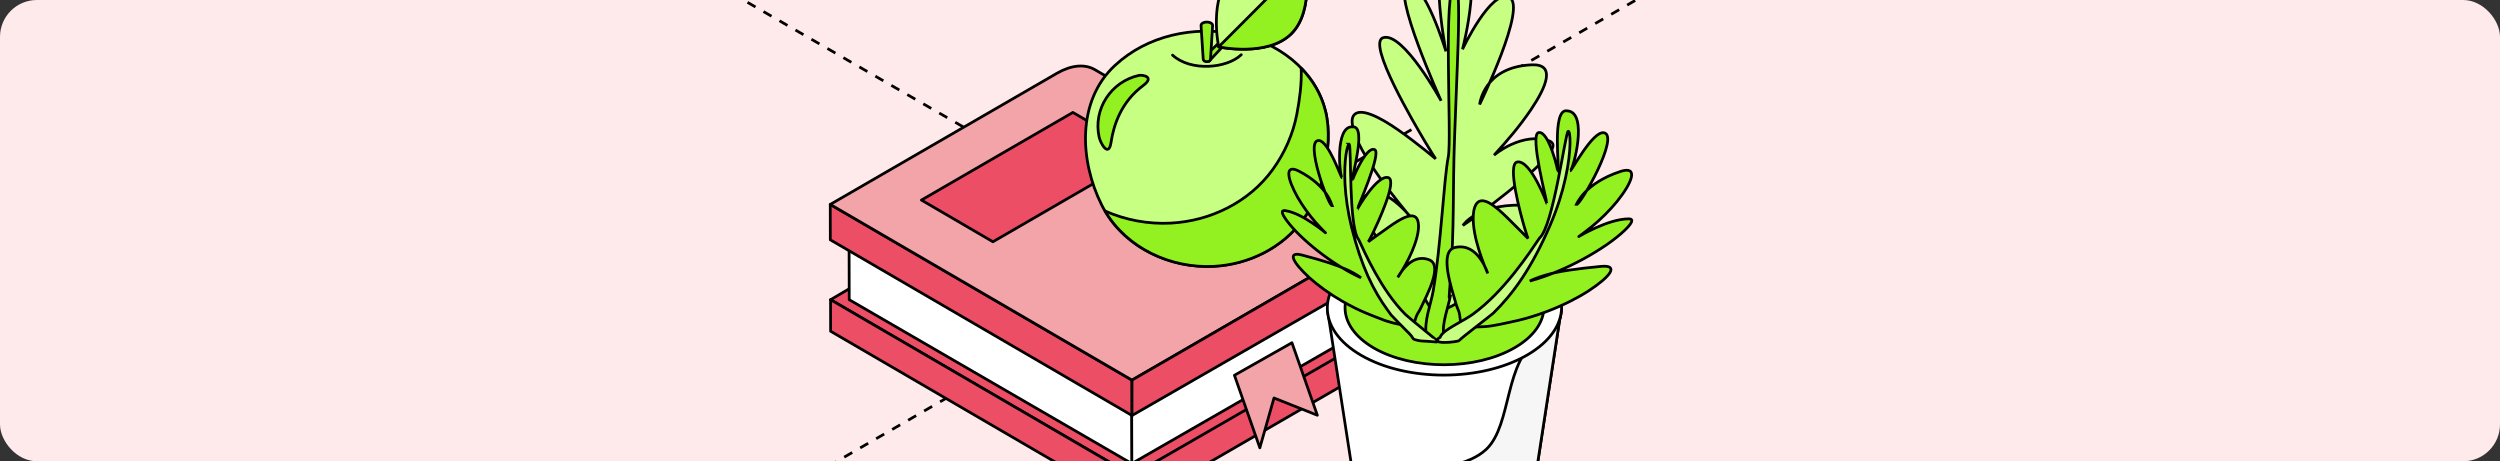
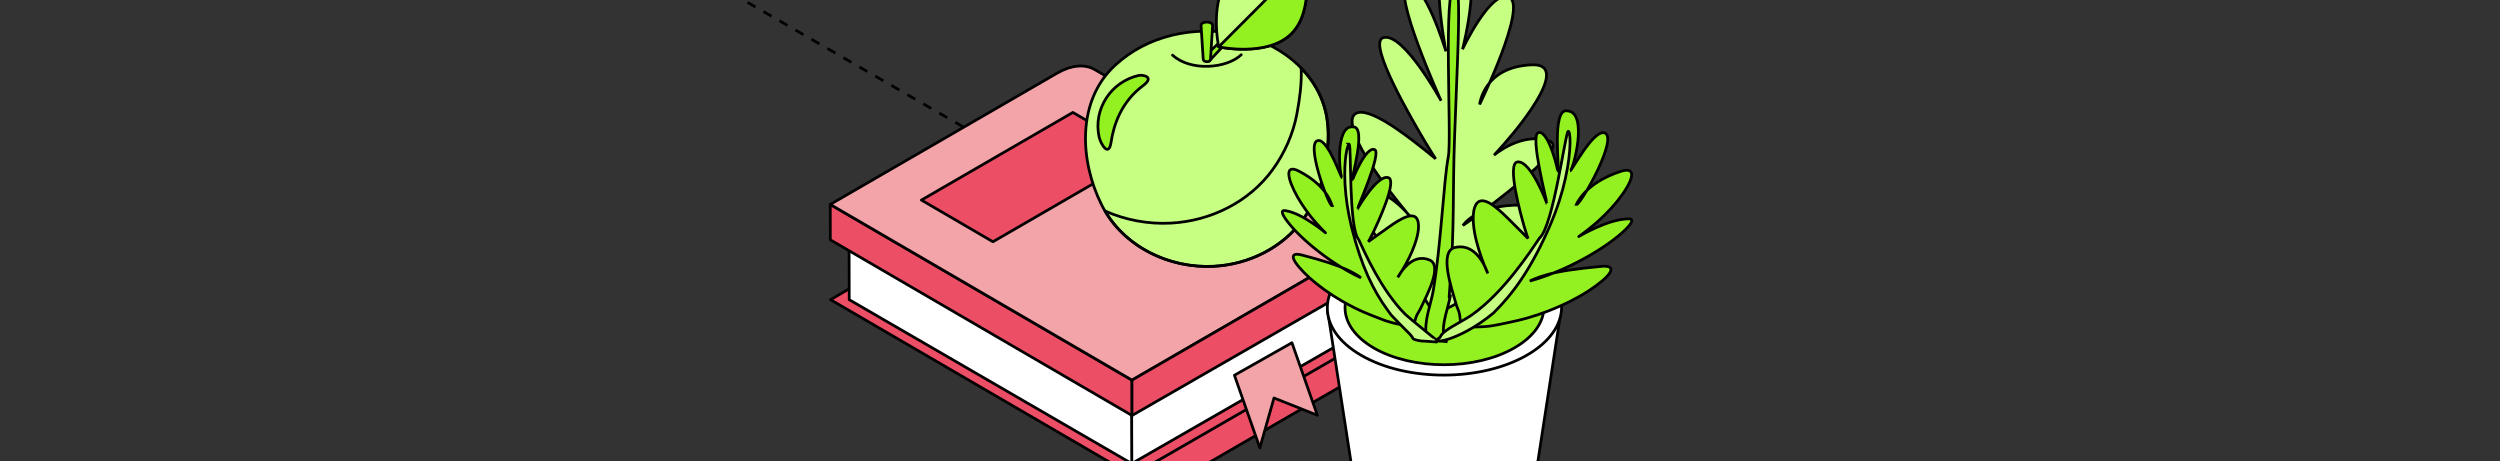
<svg xmlns="http://www.w3.org/2000/svg" width="542" height="100" viewBox="0 0 542 100" fill="none">
  <rect x="0" y="0" width="542" height="100" fill="#333333" stroke="none" />
  <g clip-path="url(#clip0_7568_28433)">
-     <rect width="542" height="100" rx="8" fill="#FFEAEB" />
    <path d="M144.742 -9.488L2051.91 1091.62" stroke="black" stroke-width="0.6" stroke-linejoin="round" stroke-dasharray="2 2" />
-     <path d="M-859.666 701.105L1047.5 -400" stroke="black" stroke-width="0.6" stroke-linejoin="round" stroke-dasharray="2 2" />
    <path d="M297.035 57.401L297.091 75.213C300.16 73.436 302.632 67.995 302.621 63.087C302.621 58.178 300.105 55.624 297.035 57.401Z" fill="#EC4E65" stroke="black" stroke-width="0.6" stroke-miterlimit="10" stroke-linejoin="round" />
    <path d="M245.483 103.064L180.066 64.975L236.041 32.105L302.046 56.846L300.583 71.816L245.483 103.064Z" fill="#EC4E65" stroke="black" stroke-width="0.6" stroke-miterlimit="10" stroke-linejoin="round" />
    <path d="M297.024 55.891L297.035 70.793L245.361 100.499L245.35 85.607L297.024 55.891Z" fill="white" stroke="black" stroke-width="0.6" stroke-miterlimit="10" stroke-linejoin="round" />
    <path d="M245.317 87.273L184.078 51.749L184.111 64.975L245.361 100.499L245.317 87.273Z" fill="white" stroke="black" stroke-width="0.6" stroke-miterlimit="10" stroke-linejoin="round" />
-     <path d="M245.494 109.916L180.077 71.815L180.066 64.975L245.483 103.064L245.494 109.916Z" fill="#EC4E65" stroke="black" stroke-width="0.6" stroke-miterlimit="10" stroke-linejoin="round" />
    <path d="M245.439 90.093L180.011 51.993L180 44.32L245.417 82.42L245.439 90.093Z" fill="#EC4E65" stroke="black" stroke-width="0.6" stroke-miterlimit="10" stroke-linejoin="round" />
    <path d="M237.349 15.093C235.243 13.871 232.34 14.038 229.126 15.892L180 44.32L245.417 82.409L294.543 53.993C297.757 52.138 300.66 51.96 302.766 53.193L237.349 15.093Z" fill="#F3A4A9" stroke="black" stroke-width="0.6" stroke-miterlimit="10" stroke-linejoin="round" />
    <path d="M215.263 52.415L248.11 33.404L232.595 24.376L199.76 43.376L215.263 52.415Z" fill="#EC4E65" stroke="black" stroke-width="0.6" stroke-miterlimit="10" stroke-linejoin="round" />
    <path d="M306.167 60.7C306.145 53.304 300.948 50.295 294.542 53.993L245.416 82.41V90.083L295.163 61.477C298.122 59.767 300.527 60.045 300.538 64.787C300.538 69.517 298.166 72.582 295.207 74.37L245.472 103.053V109.905H245.483L294.609 81.488C301.014 77.779 306.178 68.773 306.156 61.377V60.689L306.167 60.7Z" fill="#EC4E65" stroke="black" stroke-width="0.6" stroke-miterlimit="10" stroke-linejoin="round" />
    <path d="M267.625 81.355L280.092 74.303L285.6 90.027L276.203 86.285L273.133 97.09L267.625 81.355Z" fill="#F3A4A9" stroke="black" stroke-width="0.6" stroke-miterlimit="10" stroke-linejoin="round" />
    <path d="M287.318 23.909C285.057 15.014 276.779 9.04 268.102 7.374C258.771 5.586 248.808 7.63 241.738 14.17C233.371 21.888 234.092 34.925 238.824 44.397C243.312 53.381 253.363 58.234 263.126 57.723C270.673 57.334 278.043 53.748 282.52 47.54C284.758 44.442 286.376 40.811 287.096 37.057C287.928 32.693 288.426 28.262 287.318 23.898C287.894 26.163 287.052 22.865 287.318 23.898V23.909Z" fill="#C6FF82" />
    <path d="M287.318 23.898C288.426 28.262 287.928 32.693 287.096 37.057C286.376 40.811 284.758 44.442 282.52 47.54C278.043 53.748 270.673 57.334 263.126 57.723C253.363 58.234 243.312 53.381 238.824 44.397C234.092 34.925 233.371 21.888 241.738 14.17C248.808 7.63 258.771 5.586 268.102 7.374C276.779 9.04 285.057 15.014 287.318 23.909V23.898ZM287.318 23.898C287.052 22.865 287.894 26.163 287.318 23.898Z" stroke="black" stroke-width="0.6" stroke-miterlimit="10" stroke-linejoin="round" />
-     <path d="M287.318 23.91C287.717 25.464 287.44 24.398 287.318 23.91C287.307 23.865 287.296 23.832 287.285 23.799C287.285 23.832 287.307 23.865 287.318 23.91C286.421 20.367 284.559 17.302 282.099 14.771C282.232 18.113 281.778 21.478 281.146 24.798C280.326 29.084 278.486 33.227 275.926 36.758C270.806 43.831 262.417 47.929 253.807 48.373C248.931 48.629 243.999 47.707 239.566 45.741C244.343 53.87 253.862 58.223 263.138 57.746C270.684 57.357 278.054 53.77 282.531 47.562C284.77 44.464 286.388 40.833 287.108 37.08C287.939 32.716 288.438 28.285 287.33 23.921L287.318 23.91Z" fill="#93F122" />
    <path d="M287.318 23.91C287.44 24.398 287.717 25.464 287.318 23.91ZM287.318 23.91C287.307 23.865 287.296 23.832 287.285 23.799C287.285 23.832 287.307 23.865 287.318 23.91ZM287.318 23.91C286.421 20.367 284.559 17.302 282.099 14.771C282.232 18.113 281.778 21.478 281.146 24.798C280.326 29.084 278.486 33.227 275.926 36.758C270.806 43.831 262.417 47.929 253.807 48.373C248.931 48.629 243.999 47.707 239.566 45.741C244.343 53.87 253.862 58.223 263.138 57.746C270.684 57.357 278.054 53.77 282.531 47.562C284.77 44.464 286.388 40.833 287.108 37.08C287.939 32.716 288.438 28.285 287.33 23.921L287.318 23.91Z" stroke="black" stroke-width="0.6" stroke-miterlimit="10" stroke-linejoin="round" />
    <path d="M246.913 16.347C240.829 17.702 236.961 23.699 238.291 29.717C238.59 31.072 240.363 34.27 240.873 30.861C241.449 26.952 243.167 22.033 247.788 18.59C250.548 16.536 247.533 16.203 246.902 16.347H246.913Z" fill="#93F122" stroke="black" stroke-width="0.6" stroke-miterlimit="10" stroke-linejoin="round" />
    <path d="M268.114 5.731L268.635 6.253L262.141 13.26L261.121 12.238L268.114 5.731Z" fill="#93F122" stroke="black" stroke-width="0.6" stroke-miterlimit="10" stroke-linejoin="round" />
    <path d="M261.652 13.371C261.264 13.371 260.909 13.238 260.854 12.794L260.389 5.587C260.333 5.142 260.898 4.787 261.641 4.787C262.383 4.787 262.949 5.142 262.893 5.587L262.439 12.794C262.383 13.238 262.029 13.371 261.641 13.371H261.652Z" fill="#93F122" stroke="black" stroke-width="0.6" stroke-miterlimit="10" stroke-linejoin="round" />
    <path d="M279.982 7.297C274.839 12.45 264.212 10.173 264.212 10.173C264.212 10.173 261.929 -0.476 267.071 -5.629C272.213 -10.781 282.841 -8.494 282.841 -8.494C282.841 -8.494 285.124 2.155 279.982 7.308V7.297Z" fill="#C6FF82" stroke="black" stroke-width="0.6" stroke-miterlimit="10" stroke-linejoin="round" />
    <path d="M282.842 -8.505L264.213 10.162C264.213 10.162 274.841 12.45 279.983 7.286C285.125 2.133 282.842 -8.516 282.842 -8.516V-8.505Z" fill="#93F122" stroke="black" stroke-width="0.6" stroke-miterlimit="10" stroke-linejoin="round" />
    <path d="M269.101 11.868C265.954 14.86 258.126 15.543 254.207 11.949" stroke="black" stroke-width="0.6" stroke-miterlimit="10" stroke-linecap="round" stroke-linejoin="round" />
    <path d="M298.913 74.854C306.736 79.37 319.456 79.338 327.31 74.79C335.228 70.211 335.197 62.898 327.406 58.382C319.583 53.867 306.863 53.898 299.009 58.446C291.154 62.961 291.091 70.307 298.913 74.854Z" fill="white" stroke="black" stroke-width="0.6" />
    <path d="M287.752 66.904L293.062 101.248C293.062 104.237 294.97 107.194 298.914 109.484C309.089 115.367 326.325 113.236 331.731 105.604C332.716 104.205 333.225 102.742 333.225 101.248L338.536 66.713C338.472 69.639 331.19 72.564 327.31 74.79C319.456 79.338 306.736 79.37 298.914 74.854C295.066 72.628 287.816 69.798 287.752 66.904Z" fill="white" stroke="black" stroke-width="0.6" />
-     <path d="M322.222 97.409C314.803 104.409 293.062 101.248 293.062 101.248C293.062 104.237 294.97 107.194 298.914 109.484C309.089 115.367 326.325 113.236 331.731 105.604C332.716 104.205 333.225 102.742 333.225 101.248L338.536 66.713C338.472 69.639 337.752 71.104 333.873 73.33C326.018 77.878 327.888 92.062 322.222 97.409Z" fill="#F6F6F6" stroke="black" stroke-width="0.6" />
    <path d="M295.13 77.048C305.019 82.772 321.11 82.74 331.063 76.985C341.08 71.197 340.984 61.912 331.19 56.251C321.301 50.559 305.21 50.559 295.257 56.315C285.367 62.039 285.208 71.324 295.13 77.048Z" fill="white" stroke="black" stroke-width="0.6" />
    <path d="M297.864 75.459C306.259 80.292 319.933 80.292 328.36 75.395C336.85 70.498 336.819 62.612 328.455 57.778C320.06 52.945 306.387 52.945 297.96 57.842C289.565 62.707 289.437 70.562 297.864 75.459Z" fill="#93F122" stroke="black" stroke-width="0.6" />
    <path d="M311.092 68.082C314.4 66.524 315.417 66.237 317.579 64.457C318.184 63.98 318.756 63.598 319.36 63.153C321.395 61.69 323.208 60.259 324.957 58.797C330.395 54.154 339.203 45.186 332.144 44.582C326.261 44.105 322.508 45.186 320.251 46.363C317.961 47.571 317.166 48.875 317.166 48.875C321.745 45.791 331.953 38 335.355 33.993C336.818 32.276 337.263 31.035 335.801 30.527C333.161 29.605 330.172 30.177 327.66 31.322C325.402 32.339 323.908 33.643 323.908 33.643C326.897 30.368 329.409 27.442 331.921 23.753C335.292 18.761 337.327 13.832 332.08 14.055C321.586 14.5 320.791 22.64 320.791 22.64C320.791 22.64 331.19 1.303 327.215 -0.573C323.24 -2.449 317.071 10.684 317.071 10.684C317.071 10.684 322.318 -9.159 315.608 -10.908C308.866 -12.657 313.477 11.129 313.477 11.129C313.477 11.129 308.771 -4.389 305.178 -3.244C301.584 -2.1 312.428 21.845 312.428 21.845C312.428 21.845 304.192 6.804 299.867 8.172C296.242 9.316 306.831 27.124 308.835 30.527C310.234 32.912 311.251 34.438 311.251 34.438C311.251 34.438 307.404 31.163 303.27 28.269C299.167 25.375 294.684 23.086 293.412 25.121C293.094 25.63 293.062 26.329 293.253 27.347C294.334 33.293 303.047 43.787 306.927 48.43C305.845 46.935 299.39 38.858 295.606 42.865C294.207 44.328 295.765 47.539 298.309 51.196C299.581 53.009 301.107 54.98 302.634 56.889C306.259 61.468 306.609 61.913 307.022 62.39C308.994 64.489 309.534 66.142 311.061 68.114L311.092 68.082Z" fill="#C6FF82" stroke="black" stroke-width="0.6" />
    <path d="M315.481 -3.436C316.371 -3.659 316.371 3.273 315.99 13.131C315.799 18.06 315.577 23.721 315.354 29.635C314.909 41.528 315.354 49.065 314.4 61.212C314.336 61.975 314.209 64.042 314.177 64.297C314.177 64.805 314.273 64.71 314.495 63.883C314.082 66.332 312.492 70.307 313.033 72.66C313.192 73.328 313.414 73.709 313.573 73.868C313.732 74.059 313.796 74.091 313.796 74.091C312.365 73.964 310.934 73.805 309.503 73.55C309.376 73.296 309.439 73.455 309.248 72.787C308.644 69.703 310.234 65.918 310.711 63.12C312.397 53.326 313.001 39.08 313.987 34.024C314.813 29.922 312.746 -2.768 315.449 -3.404L315.481 -3.436Z" fill="#93F122" stroke="black" stroke-width="0.6" />
    <path d="M316.911 70.913C317.834 70.913 320.409 70.913 321.777 70.817C322.826 70.754 324.066 70.563 325.37 70.277C327.31 69.832 330.458 69.386 335.419 67.51C338.789 66.238 341.938 64.648 344.354 63.09C349.188 59.942 351.064 57.398 347.153 57.748C341.715 58.257 337.963 58.829 335.451 59.529C332.938 60.228 331.666 60.928 331.666 60.928C339.394 58.829 348.139 53.868 352.241 49.925C353.799 48.431 354.308 47.445 353.131 47.445C350.841 47.445 348.075 48.431 345.976 49.385C341.365 51.483 340.984 52.469 345.213 49.035C346.898 47.667 348.965 45.664 350.587 43.661C353.862 39.59 355.325 35.87 351.318 37.173C343.559 39.718 341.81 44.233 341.747 44.36C342.605 44.583 351.287 29.287 347.693 28.778C345.245 28.429 340.729 37.078 340.411 37.046C341.015 37.014 344.45 24.326 339.807 24.04C336.277 23.277 338.217 37.301 337.772 37.46C337.899 37.396 335.832 28.206 333.543 28.747C331.571 29.224 335.482 44.01 335.355 44.074C335.355 44.074 331.921 34.757 328.995 35.106C326.578 35.393 329.79 46.84 330.458 49.162C330.903 50.72 331.285 51.706 331.285 51.706C331.285 51.706 329.059 49.448 326.769 47.19C324.352 44.837 320.886 41.689 319.742 44.869C319.01 46.872 319.551 50.179 320.091 52.278C320.695 54.663 321.586 57.112 322.54 59.274C322.54 59.274 322.031 57.557 320.854 55.999C319.71 54.441 318.024 53.105 315.48 53.646C311.919 54.409 314.654 62.359 315.671 65.888C315.767 66.207 315.862 66.524 315.989 66.811C316.53 67.955 316.466 68.528 316.625 69.673C316.721 70.436 316.848 70.849 316.848 70.849L316.911 70.913Z" fill="#93F122" stroke="black" stroke-width="0.6" />
-     <path d="M339.966 28.46C340.475 28.27 340.761 32.435 339.394 38.604C338.726 41.689 337.613 45.251 336.023 48.939C332.017 58.193 328.073 63.631 323.78 67.86C323.367 68.273 316.594 73.425 316.371 73.806C316.149 74.188 309.375 74.824 312.237 73.107C312.269 73.043 312.333 72.916 312.396 72.757C312.587 72.471 312.969 72.058 313.605 71.612C315.226 70.436 317.675 69.291 319.233 68.178C326.102 63.249 331.667 54.695 333.765 51.61C336.755 49.035 339.362 28.81 339.966 28.46Z" fill="#C6FF82" stroke="black" stroke-width="0.6" />
+     <path d="M339.966 28.46C340.475 28.27 340.761 32.435 339.394 38.604C338.726 41.689 337.613 45.251 336.023 48.939C332.017 58.193 328.073 63.631 323.78 67.86C316.149 74.188 309.375 74.824 312.237 73.107C312.269 73.043 312.333 72.916 312.396 72.757C312.587 72.471 312.969 72.058 313.605 71.612C315.226 70.436 317.675 69.291 319.233 68.178C326.102 63.249 331.667 54.695 333.765 51.61C336.755 49.035 339.362 28.81 339.966 28.46Z" fill="#C6FF82" stroke="black" stroke-width="0.6" />
    <path d="M306.291 70.817C305.496 70.689 303.333 70.34 302.157 70.053C301.266 69.831 300.249 69.513 299.168 69.068C297.578 68.432 294.938 67.573 290.963 65.284C288.26 63.725 285.78 61.913 283.936 60.259C280.247 56.888 278.975 54.44 282.282 55.298C286.861 56.475 289.978 57.524 292.045 58.478C294.112 59.432 295.066 60.227 295.066 60.227C288.674 57.302 281.932 51.8 279.039 47.921C277.894 46.395 277.608 45.504 278.625 45.663C280.597 45.949 282.823 47.221 284.476 48.334C288.133 50.751 288.292 51.673 285.176 48.144C283.936 46.744 282.441 44.709 281.328 42.769C279.102 38.826 278.371 35.424 281.614 37.109C287.911 40.353 288.737 44.487 288.801 44.614C288.038 44.709 282.759 30.368 285.907 30.463C288.038 30.527 290.709 38.54 290.963 38.54C290.455 38.413 289.31 27.092 293.317 27.506C296.433 27.347 292.808 39.049 293.158 39.272C293.062 39.208 296.115 31.608 298.023 32.435C299.613 33.134 294.207 45.218 294.302 45.282C294.302 45.282 298.563 37.809 300.98 38.508C303.015 39.112 298.659 48.43 297.737 50.338C297.133 51.61 296.656 52.405 296.656 52.405C296.656 52.405 298.882 50.783 301.139 49.193C303.524 47.508 306.959 45.313 307.467 48.207C307.817 50.051 306.863 52.786 306.132 54.503C305.305 56.443 304.192 58.383 303.047 60.132C303.047 60.132 303.747 58.733 304.955 57.588C306.164 56.411 307.785 55.521 309.884 56.348C312.841 57.524 309.375 63.916 308.008 66.81C307.881 67.064 307.754 67.35 307.595 67.573C307.022 68.432 306.927 68.972 306.641 69.926C306.45 70.562 306.291 70.912 306.291 70.912V70.817Z" fill="#93F122" stroke="black" stroke-width="0.6" />
    <path d="M292.554 31.259C292.141 31.037 291.314 34.534 291.6 40.004C291.759 42.739 292.204 45.95 293.031 49.321C295.161 57.812 297.769 63.027 300.822 67.224C301.108 67.638 301.394 67.987 301.585 68.274C301.808 68.56 304.733 71.517 305.083 71.867C305.751 72.503 306.164 73.012 306.323 73.362C306.45 73.711 308.136 73.934 308.263 73.934C309.09 73.934 311.92 74.22 311.92 74.157C311.92 74.093 305.401 68.878 304.67 68.147C299.486 62.963 295.925 54.854 294.557 51.929C292.363 49.289 292.999 31.672 292.522 31.259H292.554Z" fill="#C6FF82" stroke="black" stroke-width="0.6" />
  </g>
  <defs>
    <clipPath id="clip0_7568_28433">
      <rect width="542" height="100" rx="8" fill="white" />
    </clipPath>
  </defs>
</svg>